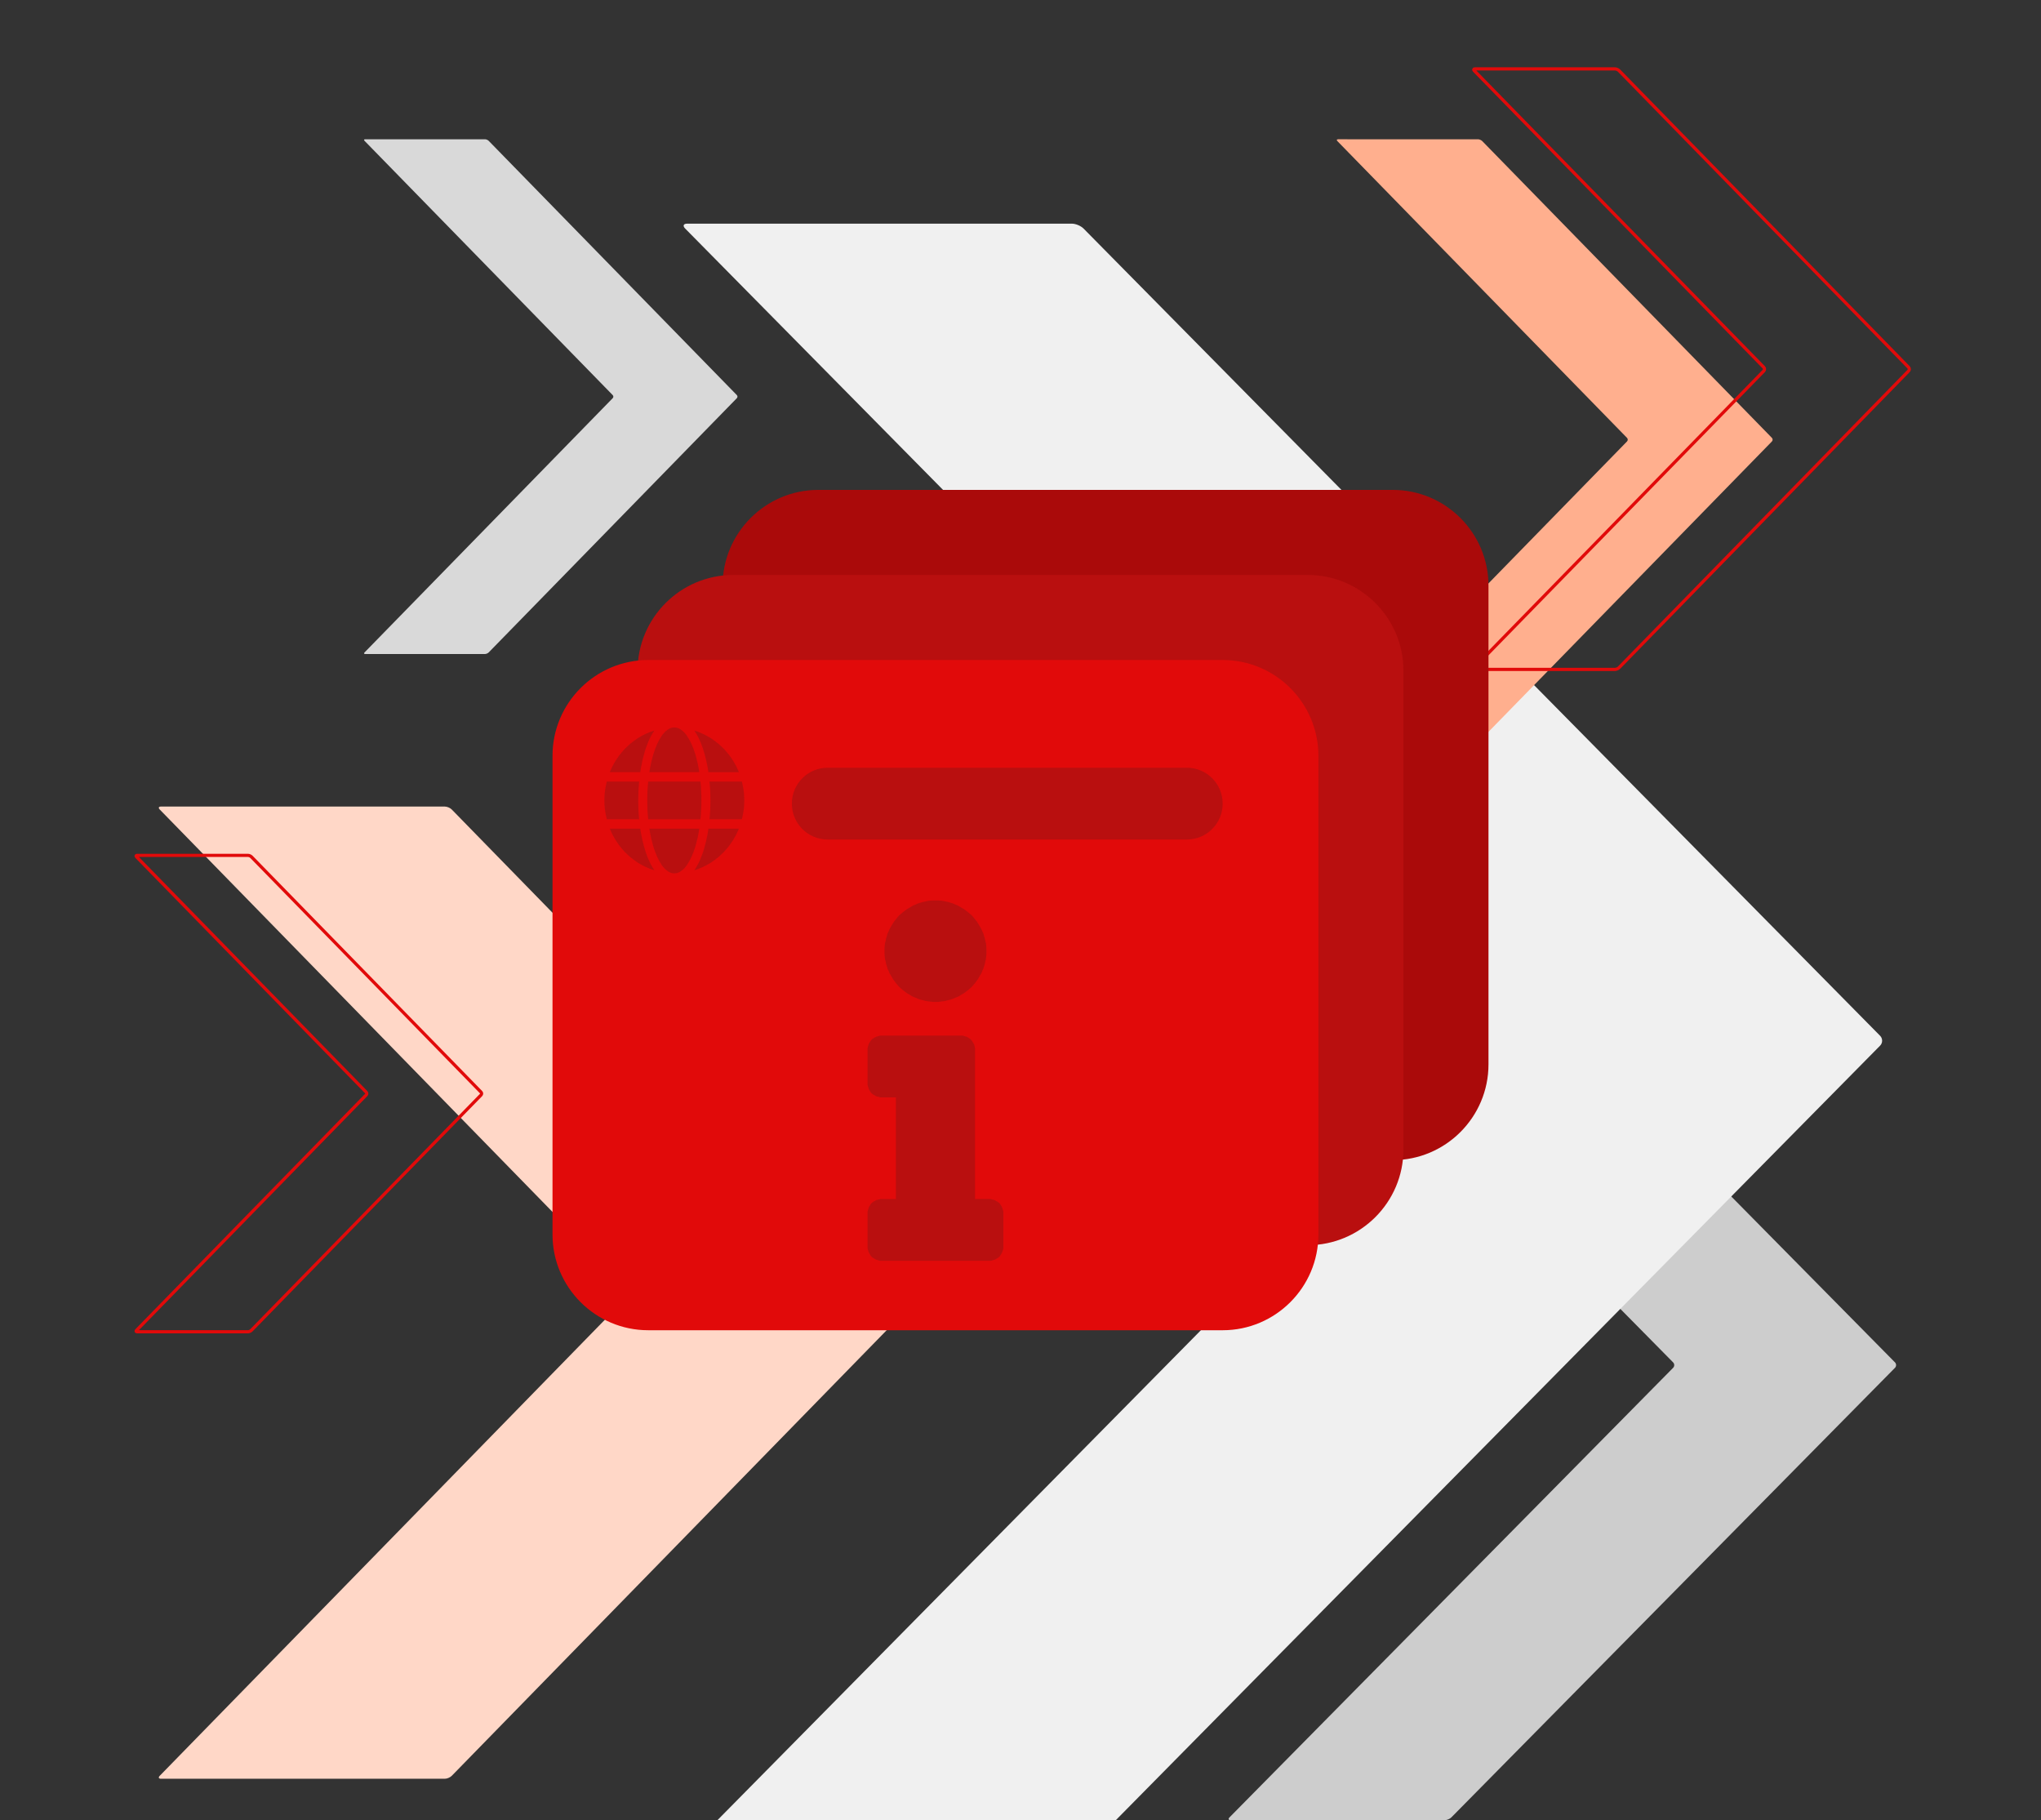
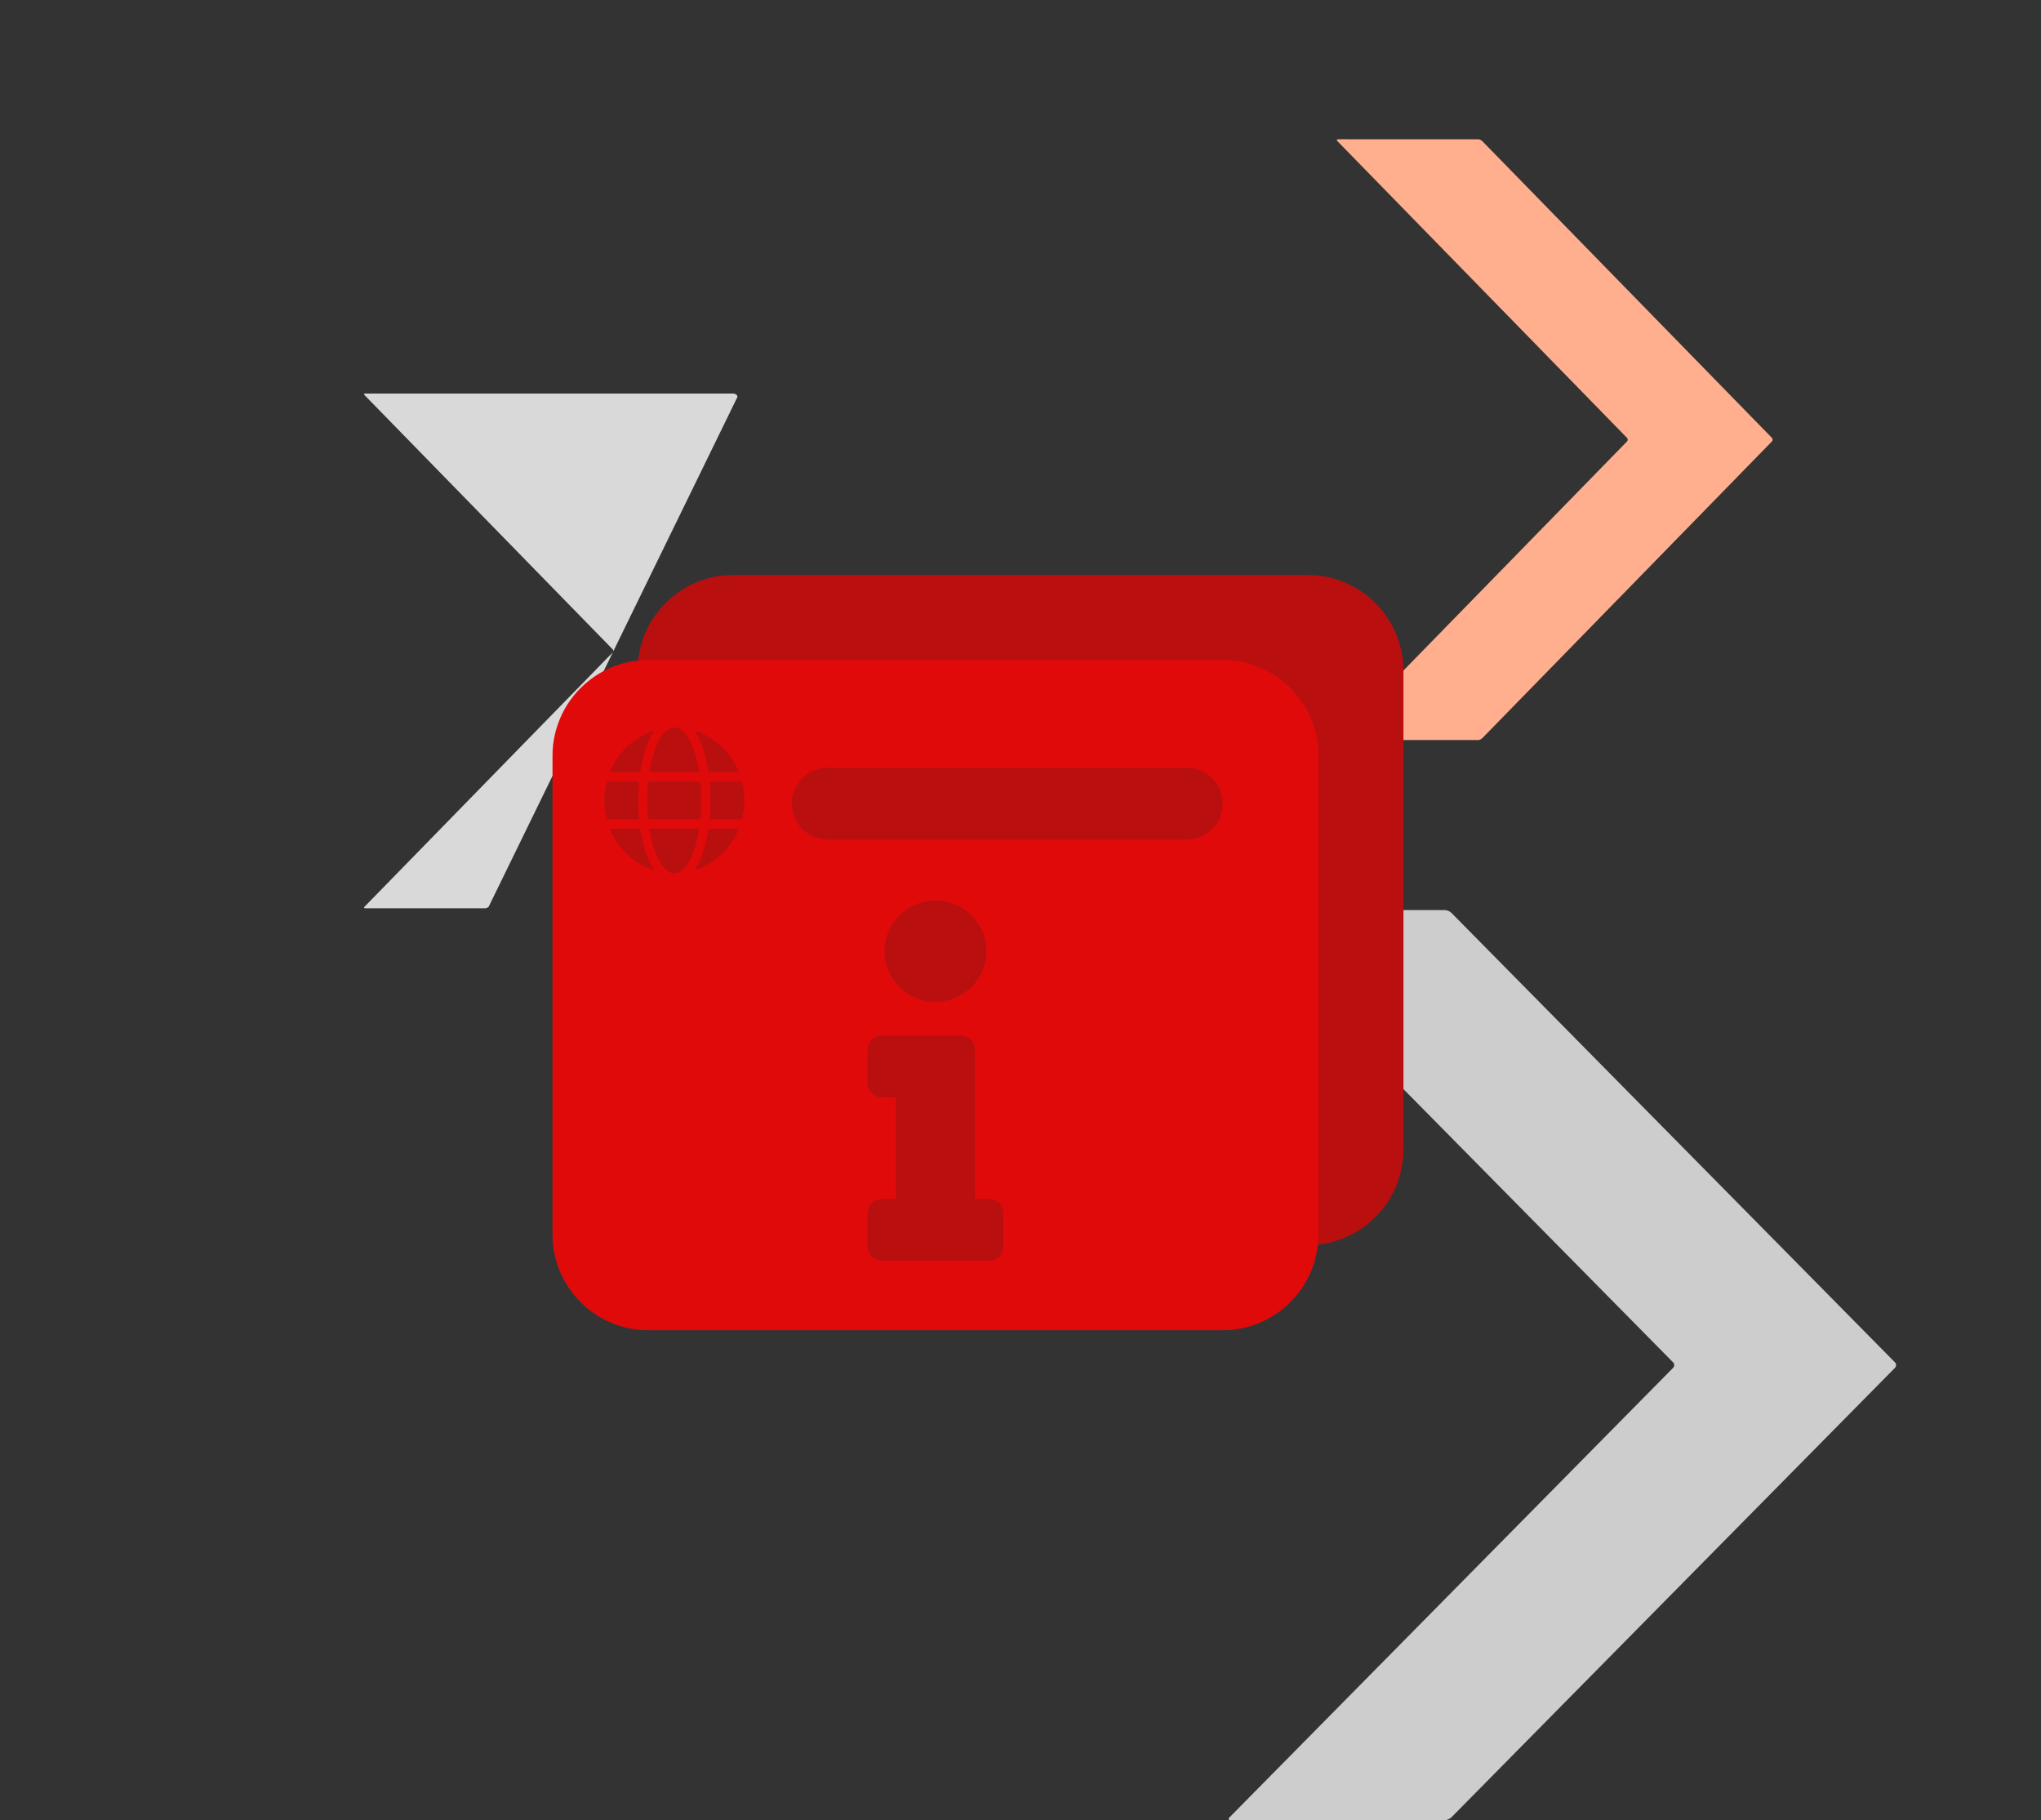
<svg xmlns="http://www.w3.org/2000/svg" version="1.1" id="Pillar_Pages" x="0px" y="0px" viewBox="0 0 480 428" style="enable-background:new 0 0 480 428;" xml:space="preserve">
  <rect x="0" y="0" width="480" height="428" fill="#333333" stroke="none" />
  <style type="text/css">
	.st0{fill:#CDCDCD;}
	.st1{fill:#F0F0F0;}
	.st2{fill:#FFD7C7;}
	.st3{fill:#D9D9D9;}
	.st4{fill:none;stroke:#E10A0A;stroke-width:0.75;stroke-miterlimit:10;}
	.st5{fill:#FFAF8E;}
	.st6{fill:#AA0A0A;}
	.st7{fill:#B90F0F;}
	.st8{fill:#E10A0A;}
</style>
  <path id="_x33__00000178174972212274767820000001586207372219239610_" class="st0" d="M445.659,320.358L341.326,214.643  c-0.343-0.355-1.036-0.643-1.528-0.643h-50.386c-0.492,0-0.615,0.288-0.265,0.643L393.48,320.358c0.35,0.353,0.35,0.931,0,1.283  L289.147,427.355c-0.35,0.355-0.227,0.645,0.265,0.645h50.386c0.492,0,1.185-0.29,1.528-0.645L445.659,321.64  C446.008,321.289,446.008,320.711,445.659,320.358" />
-   <path id="_x32__00000103248053657547089460000017119421879039418497_" class="st1" d="M442.168,243.568L254.83,53.746  c-0.623-0.635-1.861-1.153-2.751-1.153h-90.468c-0.889,0-1.101,0.518-0.472,1.153l187.332,189.823c0.63,0.633,0.63,1.673,0,2.305  L168.733,428h93.691l179.743-182.127C442.791,245.242,442.791,244.202,442.168,243.568z" />
-   <path id="_x31__Orange_00000052078914992609118250000008277608316194556552_" class="st2" d="M216.479,303.278L106.24,190.346  c-0.368-0.378-1.096-0.685-1.616-0.685H37.837c-0.521,0-0.646,0.307-0.278,0.685l110.24,112.932c0.369,0.376,0.369,0.996,0,1.372  L37.56,417.581c-0.368,0.378-0.243,0.687,0.278,0.687h66.786c0.521,0,1.248-0.31,1.616-0.687L216.48,304.65  C216.849,304.274,216.849,303.655,216.479,303.278" />
-   <path id="_x31__00000158008742329701602010000004993973504476934846_" class="st3" d="M173.29,92.905l-58.367-59.792  c-0.193-0.199-0.58-0.363-0.855-0.363H85.88c-0.282,0-0.346,0.163-0.153,0.363l58.367,59.792c0.199,0.199,0.199,0.528,0,0.726  l-58.367,59.792c-0.193,0.199-0.129,0.364,0.153,0.364h28.188c0.274,0,0.661-0.165,0.855-0.364L173.29,93.63  C173.483,93.432,173.483,93.104,173.29,92.905" />
-   <path id="_x31__Outline_00000055666646640375444700000003236034947681429377_" class="st4" d="M113.128,256.813L59.12,201.476  c-0.178-0.185-0.536-0.336-0.791-0.336H32.244c-0.255,0-0.315,0.151-0.136,0.336l54.008,55.337c0.185,0.185,0.185,0.487,0,0.672  l-54.008,55.337c-0.179,0.186-0.119,0.337,0.136,0.337h26.084c0.256,0,0.614-0.151,0.791-0.337l54.008-55.337  C113.313,257.3,113.313,256.997,113.128,256.813z" />
+   <path id="_x31__00000158008742329701602010000004993973504476934846_" class="st3" d="M173.29,92.905c-0.193-0.199-0.58-0.363-0.855-0.363H85.88c-0.282,0-0.346,0.163-0.153,0.363l58.367,59.792c0.199,0.199,0.199,0.528,0,0.726  l-58.367,59.792c-0.193,0.199-0.129,0.364,0.153,0.364h28.188c0.274,0,0.661-0.165,0.855-0.364L173.29,93.63  C173.483,93.432,173.483,93.104,173.29,92.905" />
  <path id="_x32__Orange_00000031897660632747325080000009267234959650594206_" class="st5" d="M416.712,102.961L348.59,33.173  c-0.228-0.233-0.678-0.424-1.003-0.424H314.69c-0.325,0-0.401,0.19-0.174,0.424l68.122,69.788c0.228,0.233,0.228,0.615,0,0.847  l-68.122,69.788c-0.228,0.233-0.151,0.425,0.174,0.425h32.898c0.325,0,0.775-0.192,1.003-0.425l68.122-69.788  C416.94,103.576,416.94,103.194,416.712,102.961" />
-   <path id="_x32__Outline_00000100344459413134804520000002117450890645493159_" class="st4" d="M448.86,86.38l-68.083-69.76  c-0.228-0.233-0.679-0.424-1.004-0.424h-32.881c-0.319,0-0.401,0.19-0.174,0.424l68.09,69.76c0.228,0.233,0.228,0.615,0,0.847  l-68.09,69.76c-0.228,0.233-0.146,0.425,0.174,0.425h32.881c0.325,0,0.776-0.192,1.004-0.425l68.083-69.76  C449.088,86.995,449.088,86.613,448.86,86.38z" />
  <g id="Pillar_Pages_Icon">
-     <path class="st6" d="M169.94,137.713c0-12.418,10.097-22.515,22.515-22.515h135.089c12.418,0,22.515,10.097,22.515,22.515v112.574   c0,12.418-10.097,22.515-22.515,22.515H192.455c-12.418,0-22.515-10.097-22.515-22.515V137.713z" />
    <path class="st7" d="M149.94,157.713c0-12.418,10.097-22.515,22.515-22.515h135.089c12.418,0,22.515,10.097,22.515,22.515v112.574   c0,12.418-10.097,22.515-22.515,22.515H172.455c-12.418,0-22.515-10.097-22.515-22.515V157.713z" />
    <path class="st8" d="M129.94,177.713c0-12.418,10.097-22.515,22.515-22.515h135.089c12.418,0,22.515,10.097,22.515,22.515v112.574   c0,12.418-10.097,22.515-22.515,22.515H152.455c-12.418,0-22.515-10.097-22.515-22.515V177.713z M287.545,188.97   c0-4.679-3.764-8.443-8.443-8.443h-84.431c-4.679,0-8.443,3.764-8.443,8.443s3.764,8.443,8.443,8.443h84.431   C283.78,197.413,287.545,193.649,287.545,188.97z" />
    <path class="st7" d="M226.009,243.516h-18.647h-0.33l-0.33,0.072l-0.328,0.111l-0.293,0.072l-0.293,0.146l-0.293,0.183   l-0.256,0.148l-0.256,0.217l-0.219,0.256l-0.146,0.256l-0.185,0.291l-0.146,0.293l-0.074,0.254l-0.111,0.367l-0.072,0.328v0.328   v7.892v0.328l0.072,0.328l0.111,0.328l0.074,0.293l0.146,0.291l0.185,0.291l0.146,0.256l0.219,0.256l0.256,0.182l0.256,0.183   l0.293,0.146l0.293,0.185l0.293,0.072l0.328,0.072l0.33,0.111h0.33h3.333v23.888h-3.333h-0.33l-0.33,0.109l-0.328,0.076   l-0.293,0.072l-0.293,0.183l-0.293,0.146l-0.256,0.183l-0.256,0.183l-0.219,0.254l-0.146,0.256l-0.185,0.293l-0.146,0.291   l-0.074,0.293l-0.111,0.33l-0.072,0.328v0.328v7.889v0.328l0.072,0.365l0.111,0.328l0.074,0.256l0.146,0.291l0.185,0.293   l0.146,0.256l0.219,0.254l0.256,0.219l0.256,0.148l0.293,0.183l0.293,0.146l0.293,0.074l0.328,0.109l0.33,0.074h0.33h25.276h0.33   l0.33-0.074l0.328-0.109l0.293-0.074l0.293-0.146l0.293-0.183l0.256-0.148l0.256-0.219l0.219-0.254l0.146-0.256l0.185-0.293   l0.148-0.291l0.072-0.256l0.111-0.328l0.072-0.365v-8.546l-0.072-0.328l-0.111-0.33l-0.072-0.293l-0.148-0.291l-0.185-0.293   l-0.146-0.256l-0.219-0.254l-0.256-0.183l-0.256-0.183l-0.293-0.146l-0.293-0.183l-0.293-0.072l-0.328-0.076l-0.33-0.109h-0.33   h-3.333v-35.102v-0.328l-0.074-0.328l-0.072-0.367l-0.074-0.254l-0.183-0.293l-0.185-0.291l-0.146-0.256l-0.219-0.256l-0.256-0.217   l-0.222-0.148l-0.293-0.183l-0.293-0.146l-0.293-0.072l-0.328-0.111l-0.33-0.072L226.009,243.516L226.009,243.516z    M219.377,211.738l-0.587,0.035l-0.621,0.074l-0.587,0.146l-0.587,0.111l-0.584,0.183l-0.515,0.146l-0.55,0.254l-0.55,0.219   l-0.513,0.293l-0.474,0.291l-0.515,0.291l-0.439,0.332l-0.476,0.363l-0.441,0.365l-0.439,0.367l-0.367,0.402l-0.365,0.474   l-0.365,0.437l-0.33,0.476l-0.293,0.476l-0.293,0.513l-0.293,0.508l-0.219,0.513l-0.256,0.548l-0.146,0.548l-0.185,0.584   l-0.109,0.584l-0.148,0.548l-0.072,0.621l-0.037,0.584v0.621v0.619l0.037,0.587l0.072,0.621l0.148,0.584l0.109,0.582l0.185,0.584   l0.146,0.513l0.256,0.548l0.219,0.548l0.293,0.476l0.293,0.508l0.293,0.513l0.33,0.439l0.365,0.476l0.365,0.437l0.367,0.402   l0.439,0.402l0.441,0.365l0.476,0.365l0.439,0.33l0.515,0.291l0.474,0.291l0.513,0.293l0.55,0.183l0.55,0.256l0.515,0.18   l0.584,0.148l0.587,0.146l0.587,0.111l0.621,0.072l0.587,0.072h0.624h0.621l0.587-0.072l0.624-0.072l0.587-0.111l0.584-0.146   l0.587-0.148l0.513-0.18l0.55-0.256l0.55-0.183l0.513-0.293l0.476-0.291l0.513-0.291l0.439-0.33l0.478-0.365l0.439-0.365   l0.441-0.402l0.365-0.402l0.365-0.437l0.365-0.476l0.33-0.439l0.293-0.513l0.296-0.508l0.291-0.476l0.219-0.548l0.256-0.548   l0.148-0.513l0.183-0.584l0.111-0.582l0.146-0.584l0.074-0.621l0.037-0.587v-0.619v-0.621l-0.037-0.584l-0.074-0.621l-0.146-0.548   l-0.111-0.584l-0.183-0.584l-0.148-0.548l-0.256-0.548l-0.219-0.513l-0.291-0.508l-0.296-0.513l-0.293-0.476l-0.33-0.476   l-0.365-0.437l-0.365-0.474l-0.365-0.402l-0.441-0.367l-0.439-0.365l-0.478-0.363l-0.439-0.332l-0.513-0.291l-0.476-0.291   l-0.513-0.293l-0.55-0.219l-0.55-0.254l-0.513-0.146l-0.587-0.183l-0.584-0.111l-0.587-0.146l-0.624-0.074l-0.587-0.035H219.377z" />
    <path class="st7" d="M143.407,194.852l0.186,0.435l0.202,0.435l0.201,0.434l0.218,0.419l0.232,0.402l0.232,0.402l0.248,0.403   l0.263,0.37l0.263,0.387l0.279,0.386l0.294,0.354l0.295,0.354l0.294,0.338l0.31,0.354l0.34,0.322l0.326,0.307l0.34,0.321   l0.341,0.306l0.372,0.274l0.356,0.29l0.372,0.257l0.372,0.274l0.387,0.258l0.403,0.225l0.387,0.225l0.404,0.209l0.418,0.21   l0.434,0.193l0.402,0.177l0.434,0.177l0.449,0.145l0.434,0.145l-0.295-0.45l-0.279-0.467l-0.279-0.515l-0.263-0.516l-0.248-0.563   l-0.247-0.564l-0.218-0.611l-0.217-0.596l-0.186-0.644l-0.202-0.644l-0.17-0.676l-0.17-0.677l-0.155-0.708l-0.139-0.709   l-0.14-0.724l-0.108-0.724L143.407,194.852L143.407,194.852z M152.719,194.852l0.201,1.144l0.218,1.095l0.263,1.031l0.124,0.498   l0.139,0.483l0.156,0.467l0.155,0.451l0.154,0.45l0.186,0.419l0.171,0.418l0.17,0.387l0.186,0.37l0.186,0.355l0.201,0.354   l0.202,0.306l0.186,0.322l0.202,0.273l0.217,0.258l0.217,0.241l0.217,0.225l0.232,0.194l0.218,0.177l0.232,0.161l0.233,0.129   l0.232,0.113l0.248,0.096l0.232,0.049l0.248,0.032l0.248,0.016l0.247-0.016l0.248-0.032l0.232-0.049l0.248-0.096l0.233-0.113   l0.232-0.129l0.232-0.161l0.218-0.177l0.232-0.194l0.217-0.225l0.217-0.241l0.217-0.258l0.202-0.273l0.186-0.322l0.202-0.306   l0.201-0.354l0.186-0.355l0.186-0.37l0.186-0.387l0.156-0.418l0.186-0.419l0.155-0.45l0.154-0.451l0.156-0.467l0.14-0.483   l0.124-0.498l0.263-1.031l0.218-1.095l0.201-1.144H152.719z M166.601,194.852l-0.108,0.724l-0.124,0.724l-0.155,0.709l-0.14,0.708   l-0.17,0.677l-0.186,0.676l-0.171,0.644l-0.201,0.644l-0.218,0.596l-0.232,0.611l-0.233,0.564l-0.248,0.563l-0.263,0.516   l-0.294,0.515l-0.279,0.467l-0.295,0.45l0.449-0.145l0.434-0.145l0.434-0.177L165.02,204l0.418-0.193l0.418-0.21l0.403-0.209   l0.387-0.225l0.403-0.225l0.387-0.258l0.372-0.274l0.388-0.257l0.34-0.29l0.372-0.274l0.341-0.306l0.34-0.321l0.326-0.307   l0.34-0.322l0.31-0.354l0.295-0.338l0.294-0.354l0.294-0.354l0.279-0.386l0.263-0.387l0.263-0.37l0.248-0.403l0.232-0.402   l0.232-0.402l0.218-0.419l0.202-0.434l0.201-0.435l0.186-0.435h-7.171V194.852z M142.695,183.787l-0.109,0.532l-0.124,0.547   l-0.093,0.547l-0.077,0.531l-0.077,0.58l-0.047,0.547l-0.015,0.579l-0.016,0.564l0.016,0.563l0.015,0.58l0.047,0.548l0.077,0.579   l0.077,0.531l0.093,0.548l0.124,0.547l0.109,0.532h7.622l-0.108-1.095l-0.062-1.111l-0.031-1.111l-0.015-1.111l0.015-1.111   l0.031-1.111l0.077-1.111l0.093-1.095L142.695,183.787L142.695,183.787z M152.44,183.787l-0.092,1.079l-0.078,1.079l-0.031,1.128   l-0.016,1.144l0.016,1.144l0.031,1.128l0.078,1.079l0.092,1.079h12.287l0.108-1.079l0.063-1.079l0.046-1.128l0.016-1.144   l-0.016-1.144l-0.046-1.128l-0.063-1.079l-0.108-1.079H152.44z M166.864,183.787l0.093,1.095l0.078,1.111l0.031,1.111l0.015,1.111   l-0.015,1.111l-0.031,1.111l-0.078,1.111l-0.093,1.095h7.608l0.124-0.532l0.124-0.547l0.093-0.548l0.078-0.531l0.076-0.579   l0.031-0.548l0.031-0.58l0.015-0.563l-0.015-0.564l-0.031-0.579l-0.031-0.547l-0.076-0.58l-0.078-0.531l-0.093-0.547l-0.124-0.547   l-0.109-0.532L166.864,183.787L166.864,183.787z M153.447,171.932l-0.434,0.145l-0.434,0.177l-0.418,0.178l-0.418,0.193   l-0.418,0.209l-0.404,0.209l-0.387,0.226l-0.403,0.225l-0.387,0.257l-0.372,0.274L149,174.283l-0.356,0.289l-0.372,0.274   l-0.341,0.306l-0.34,0.322l-0.326,0.306l-0.34,0.322l-0.31,0.354l-0.294,0.338l-0.295,0.354l-0.294,0.354l-0.279,0.387   l-0.263,0.387l-0.263,0.37l-0.248,0.402l-0.232,0.403l-0.232,0.402l-0.218,0.418l-0.201,0.435l-0.202,0.435l-0.186,0.434h7.174   l0.108-0.724l0.14-0.725l0.139-0.708l0.14-0.709l0.17-0.676l0.186-0.677l0.171-0.644l0.202-0.644l0.217-0.596l0.233-0.612   l0.232-0.563l0.248-0.564l0.263-0.515l0.294-0.515l0.279-0.467l0.295-0.451L153.447,171.932z M163.58,172.238l0.279,0.467   l0.279,0.515l0.263,0.515l0.248,0.564l0.248,0.563l0.217,0.612l0.217,0.596l0.186,0.644l0.202,0.644l0.17,0.677l0.17,0.676   l0.155,0.709l0.139,0.708l0.14,0.725l0.108,0.724h7.174l-0.186-0.434l-0.201-0.435l-0.202-0.435l-0.218-0.418l-0.232-0.402   l-0.232-0.403l-0.248-0.402l-0.263-0.37l-0.263-0.387l-0.279-0.387l-0.294-0.354l-0.294-0.354l-0.295-0.338l-0.31-0.354   l-0.34-0.322l-0.326-0.306l-0.34-0.322l-0.341-0.306l-0.372-0.274l-0.357-0.289l-0.372-0.258l-0.372-0.274l-0.387-0.257   l-0.403-0.225l-0.387-0.226l-0.403-0.209l-0.418-0.209l-0.434-0.193l-0.402-0.178l-0.434-0.177l-0.449-0.145l-0.434-0.145   L163.58,172.238z M158.591,171.062l-0.248,0.016l-0.248,0.032l-0.232,0.048l-0.248,0.097l-0.232,0.112l-0.233,0.13l-0.232,0.16   l-0.218,0.177l-0.232,0.193l-0.217,0.226l-0.217,0.241l-0.217,0.258l-0.202,0.274l-0.186,0.322l-0.202,0.306l-0.201,0.354   l-0.186,0.354l-0.186,0.371l-0.17,0.386l-0.171,0.418l-0.186,0.419l-0.154,0.451l-0.155,0.45l-0.156,0.467l-0.139,0.484   l-0.124,0.499l-0.263,1.031l-0.218,1.095l-0.201,1.143h11.743l-0.201-1.143l-0.218-1.095l-0.263-1.031l-0.124-0.499l-0.14-0.484   l-0.156-0.467l-0.154-0.45l-0.155-0.451l-0.186-0.419l-0.156-0.418l-0.186-0.386l-0.186-0.371l-0.186-0.354l-0.201-0.354   l-0.202-0.306l-0.186-0.322l-0.202-0.274l-0.217-0.258l-0.217-0.241l-0.217-0.226l-0.232-0.193l-0.218-0.177l-0.232-0.16   l-0.232-0.13l-0.233-0.112l-0.248-0.097l-0.232-0.048l-0.248-0.032L158.591,171.062z" />
  </g>
</svg>